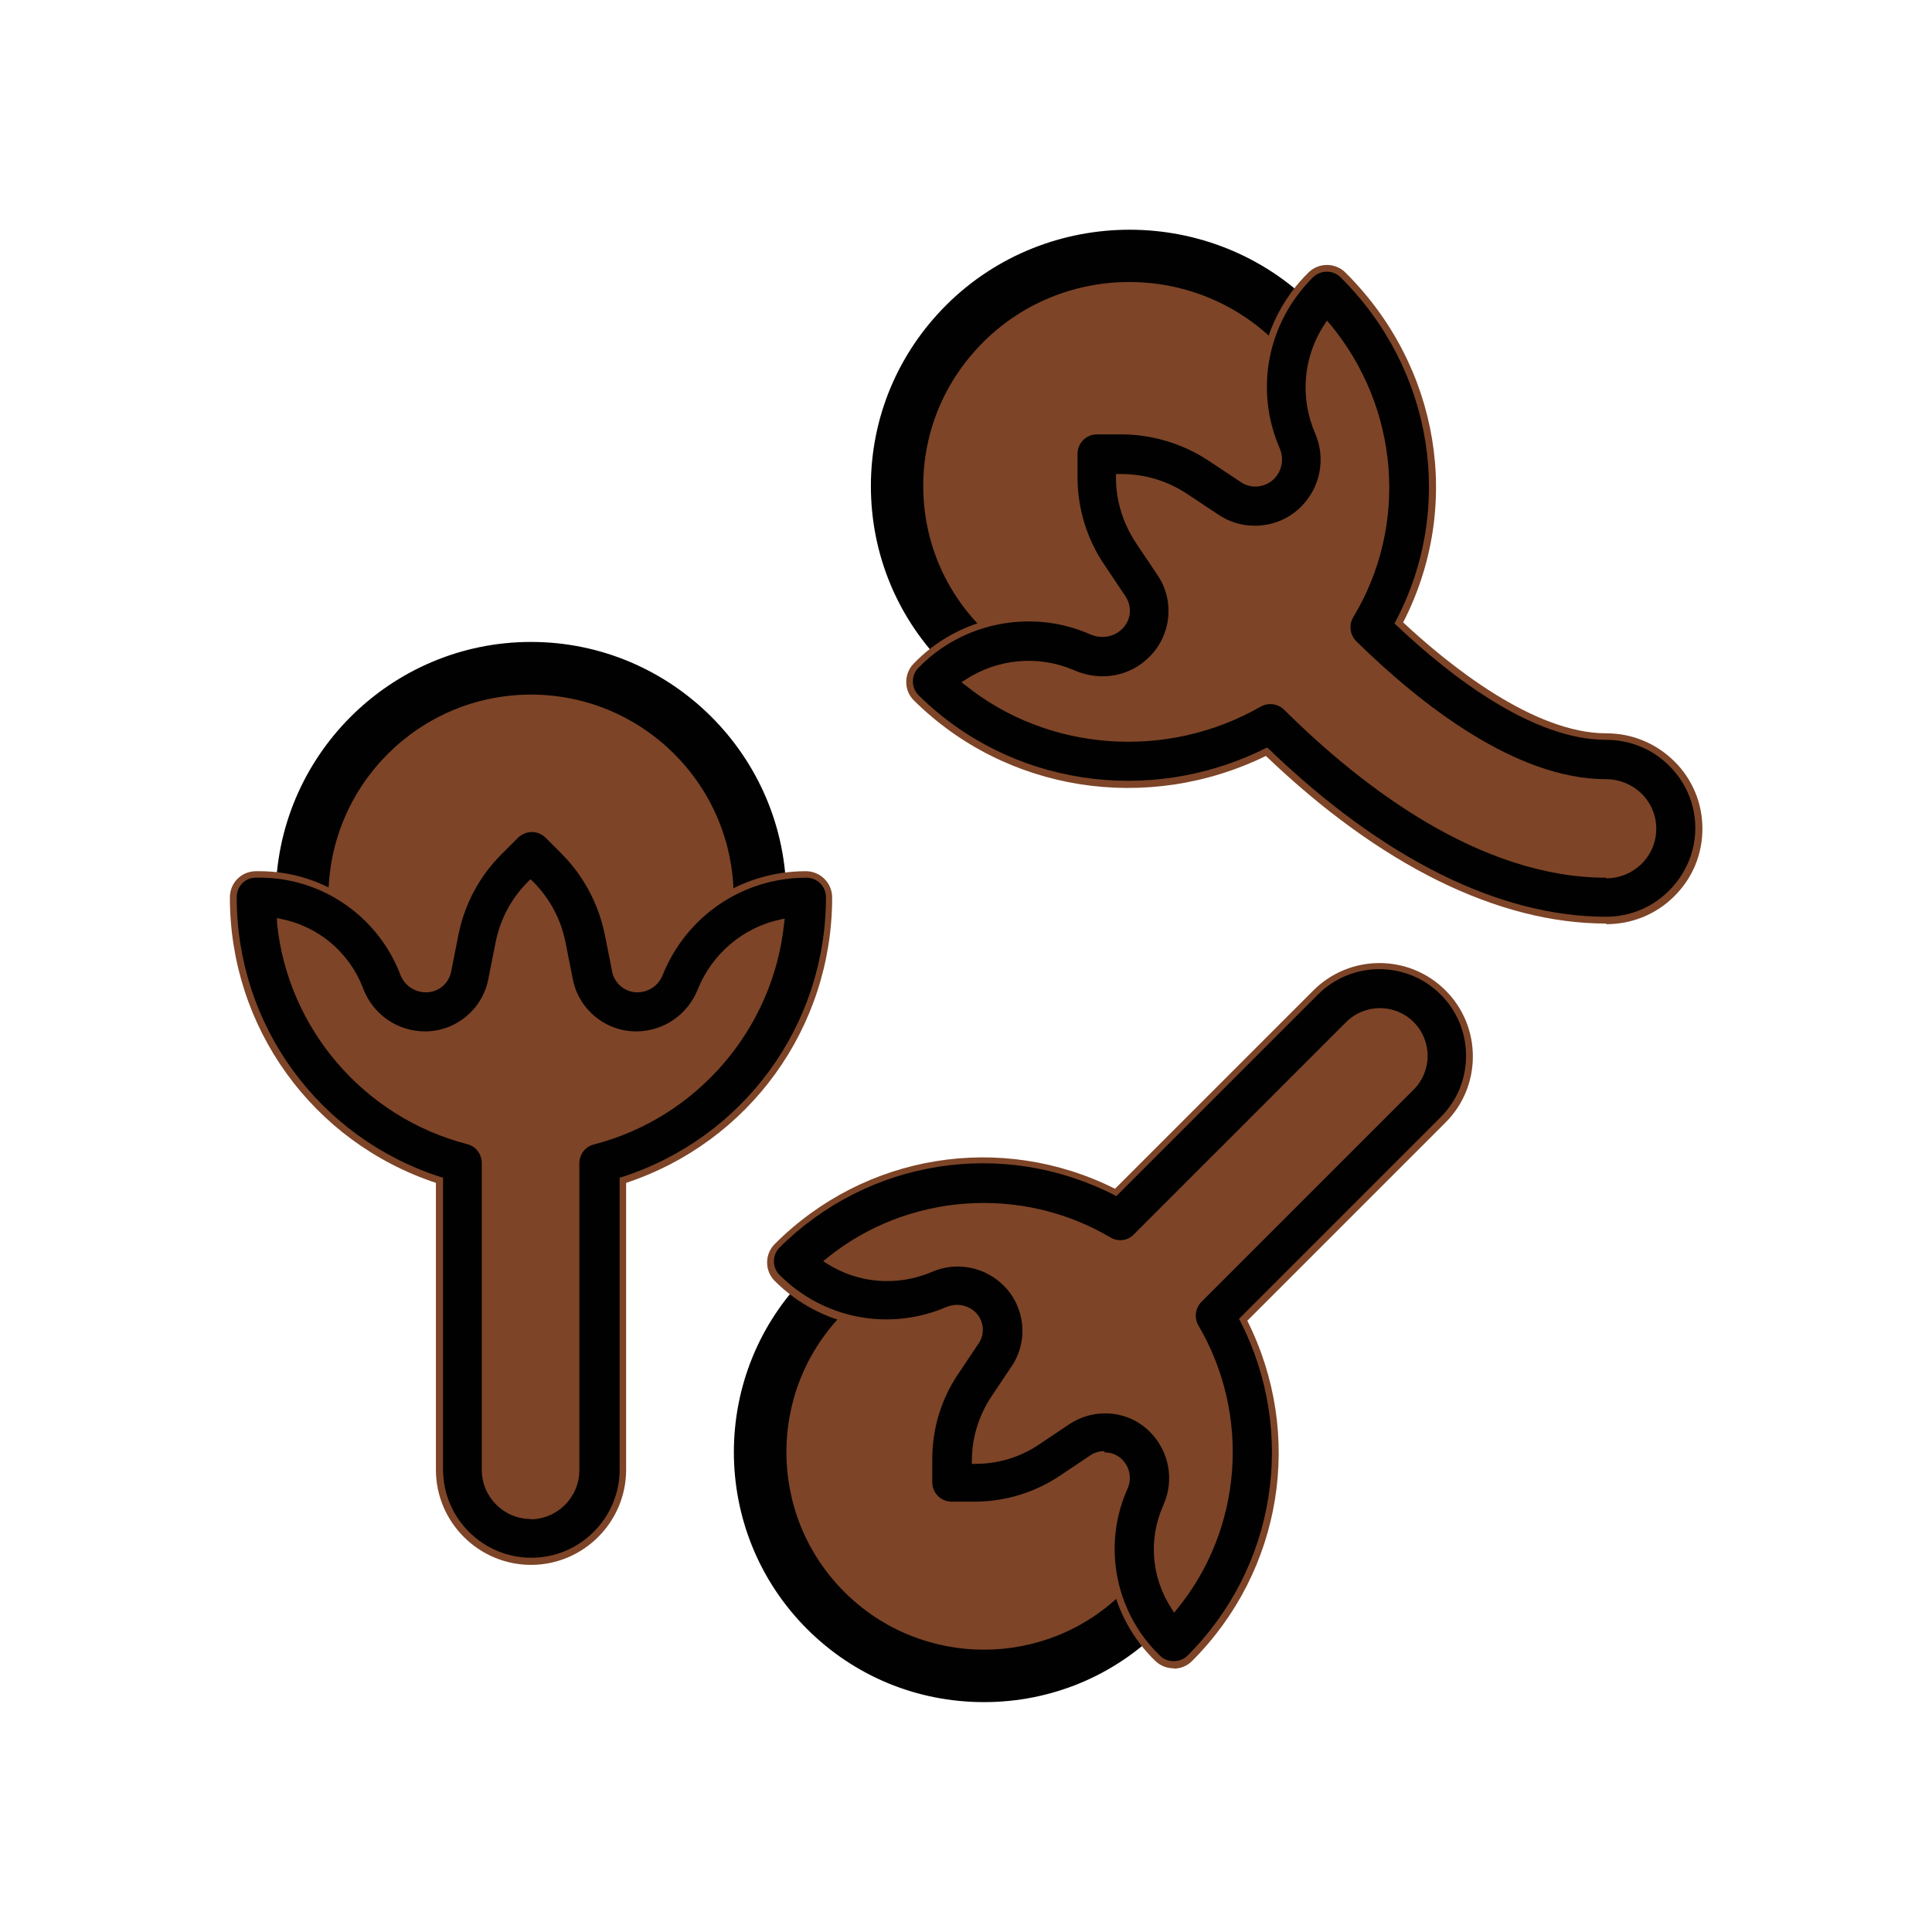
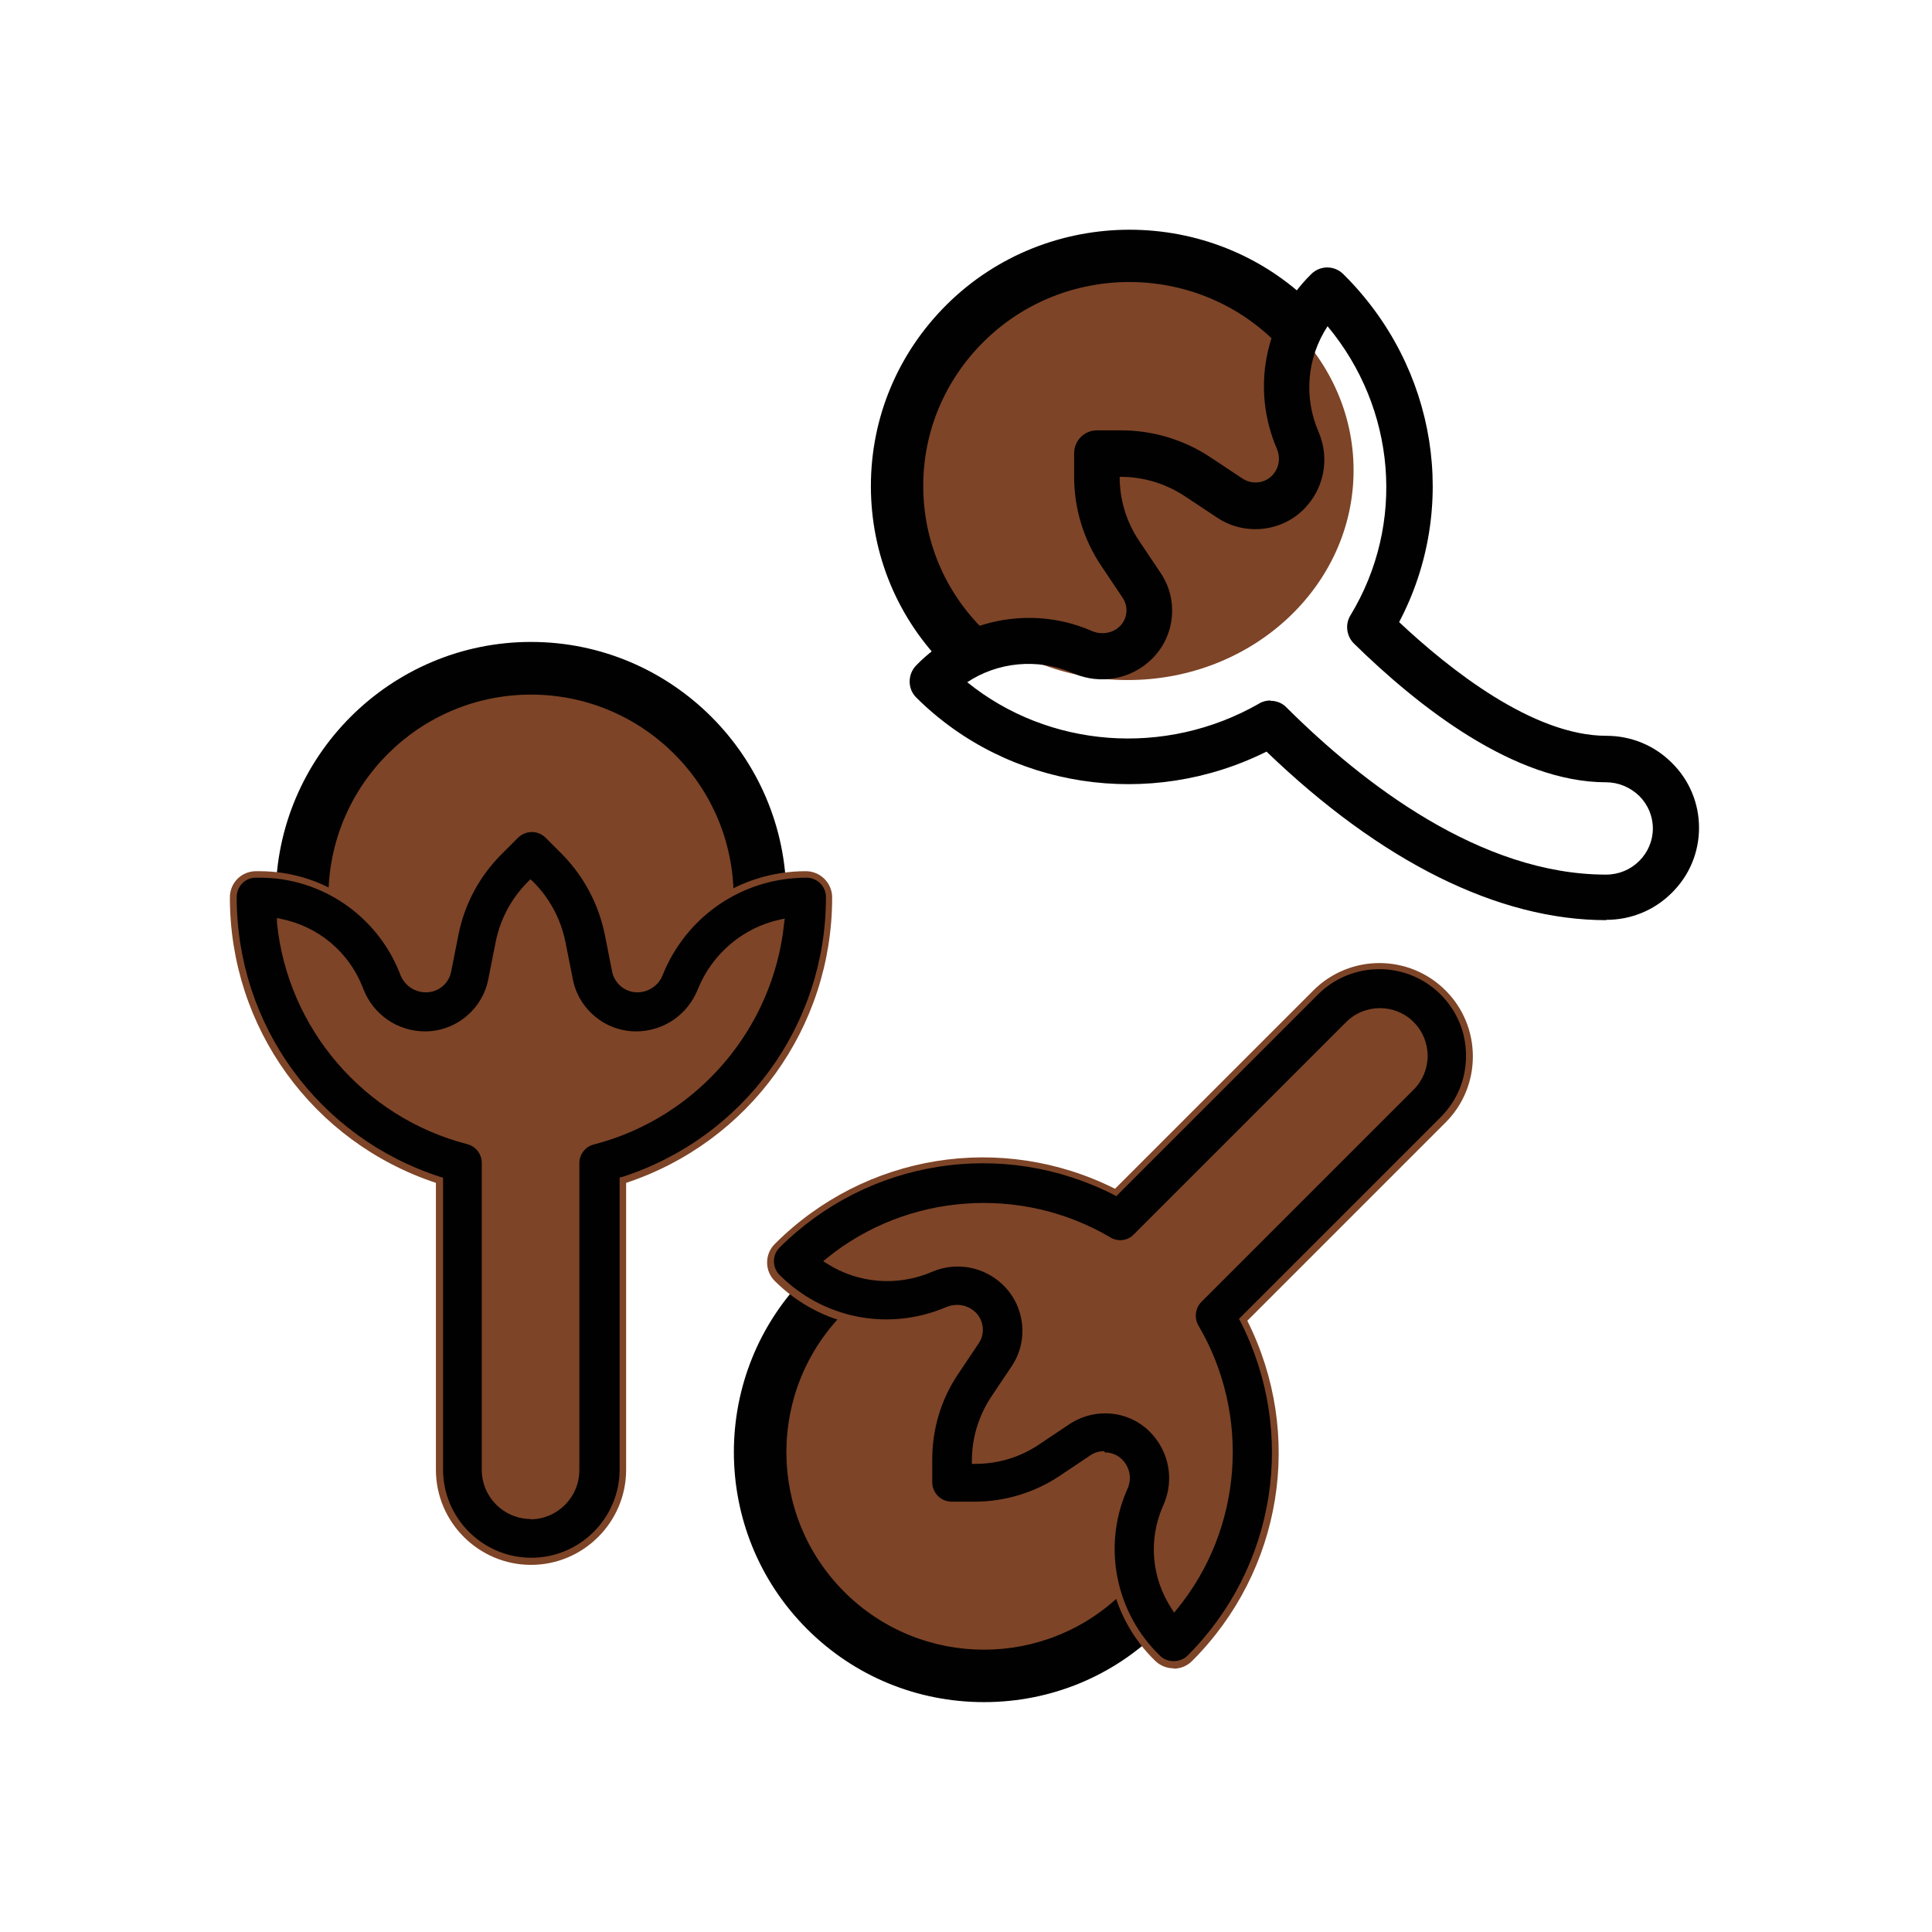
<svg xmlns="http://www.w3.org/2000/svg" id="Calque_1" viewBox="0 0 62.36 62.36">
  <defs>
    <style>.cls-1{fill:#010101;}.cls-2{fill:#7d4427;}</style>
  </defs>
  <ellipse class="cls-2" cx="36.4" cy="15.18" rx="7.29" ry="6.77" />
  <ellipse class="cls-2" cx="31.67" cy="47.17" rx="7.29" ry="6.77" />
  <ellipse class="cls-2" cx="17.37" cy="28.71" rx="7.29" ry="6.77" />
  <g id="cloves">
    <path class="cls-1" d="m24.53,29.7c-.41,0-.74-.33-.74-.74,0-3.67-2.98-6.65-6.65-6.65s-6.65,2.98-6.65,6.65c0,.41-.33.74-.74.74s-.74-.33-.74-.74c0-4.48,3.65-8.13,8.13-8.13s8.13,3.65,8.13,8.13c0,.41-.33.74-.74.74Z" />
    <path class="cls-1" d="m24.53,29.81c-.47,0-.85-.38-.85-.85,0-3.61-2.93-6.54-6.54-6.54s-6.54,2.93-6.54,6.54c0,.47-.38.85-.85.85s-.85-.38-.85-.85c0-4.54,3.7-8.24,8.24-8.24s8.24,3.7,8.24,8.24c0,.47-.38.85-.85.85Zm-7.39-7.61c3.73,0,6.76,3.03,6.76,6.76,0,.35.28.63.63.63s.63-.28.63-.63c0-4.42-3.6-8.02-8.02-8.02s-8.02,3.6-8.02,8.02c0,.35.28.63.63.63s.63-.28.63-.63c0-3.73,3.03-6.76,6.76-6.76Z" />
    <path class="cls-1" d="m17.14,50.4c-1.63,0-2.96-1.33-2.96-2.96v-9.34c-3.94-1.27-6.65-4.95-6.65-9.13,0-.4.32-.73.72-.74,2.06-.05,3.96,1.2,4.72,3.12l.03.08c.12.31.4.5.72.5.34,0,.64-.24.7-.58l.24-1.21c.2-1.01.69-1.92,1.42-2.64l.53-.53c.29-.29.76-.29,1.05,0l.53.53c.72.72,1.21,1.64,1.41,2.64l.24,1.21c.07.33.36.58.7.58.32,0,.6-.19.72-.49.78-1.95,2.64-3.21,4.74-3.21.41,0,.74.33.74.74,0,4.18-2.71,7.86-6.65,9.13v9.34c0,1.63-1.33,2.96-2.96,2.96Zm-8.09-20.63c.33,3.36,2.73,6.2,6.06,7.06.33.08.55.38.55.72v9.9c0,.82.66,1.48,1.48,1.48s1.48-.66,1.48-1.48v-9.9c0-.34.23-.63.55-.72,3.32-.86,5.72-3.69,6.06-7.04-1.16.25-2.13,1.06-2.59,2.19-.35.86-1.17,1.42-2.09,1.42-1.04,0-1.95-.74-2.15-1.76l-.24-1.21c-.14-.72-.49-1.37-1.01-1.89h0s0,0,0,0c-.52.52-.87,1.17-1.01,1.89l-.24,1.21c-.2,1.02-1.11,1.76-2.15,1.76-.93,0-1.75-.56-2.1-1.43l-.03-.08c-.44-1.1-1.42-1.89-2.55-2.12Z" />
    <path class="cls-2" d="m17.14,50.51c-1.69,0-3.07-1.38-3.07-3.07v-9.26c-3.98-1.32-6.65-5.01-6.65-9.21,0-.47.36-.84.83-.85.04,0,.09,0,.13,0,2.05,0,3.93,1.27,4.69,3.19l.03.08c.11.27.34.43.62.43s.54-.21.6-.49l.24-1.21c.21-1.03.71-1.96,1.45-2.7l.53-.53c.33-.33.87-.33,1.2,0l.53.53c.74.74,1.24,1.67,1.45,2.7l.24,1.21c.06.28.31.49.59.49.27,0,.51-.16.62-.42.8-1.99,2.7-3.28,4.84-3.28.47,0,.85.38.85.85,0,4.2-2.67,7.89-6.65,9.21v9.26c0,1.69-1.38,3.07-3.07,3.07Zm-8.76-22.18s-.08,0-.13,0c-.34,0-.61.28-.61.63,0,4.13,2.64,7.76,6.58,9.03l.08.02v9.42c0,1.57,1.28,2.85,2.85,2.85s2.85-1.28,2.85-2.85v-9.42l.08-.02c3.93-1.27,6.58-4.9,6.58-9.03,0-.35-.28-.63-.63-.63-2.05,0-3.87,1.23-4.64,3.14-.13.34-.46.56-.82.56-.39,0-.73-.28-.81-.66l-.24-1.21c-.2-.98-.68-1.88-1.38-2.59l-.53-.53c-.25-.25-.64-.24-.89,0l-.53.53c-.71.71-1.19,1.6-1.39,2.59l-.24,1.21c-.08.39-.42.66-.81.66-.37,0-.69-.22-.83-.57l-.03-.08c-.74-1.84-2.53-3.05-4.49-3.05Zm8.76,20.7c-.88,0-1.59-.71-1.59-1.59v-9.9c0-.29-.19-.54-.47-.61-3.33-.86-5.8-3.73-6.14-7.15v-.15s.13.03.13.03c1.2.24,2.18,1.06,2.63,2.19l.03.08c.33.83,1.11,1.36,1.99,1.36.99,0,1.85-.71,2.04-1.68l.24-1.21c.15-.74.51-1.41,1.04-1.94l.08-.08.08.07c.54.54.9,1.21,1.05,1.95l.24,1.21c.19.97,1.05,1.68,2.04,1.68.88,0,1.66-.53,1.99-1.35.46-1.15,1.46-2,2.66-2.26l.15-.03-.02.15c-.35,3.41-2.81,6.28-6.14,7.14-.28.07-.47.32-.47.61v9.9c0,.88-.71,1.59-1.59,1.59Z" />
    <path class="cls-1" d="m31.76,54.83c-2.04,0-4.08-.78-5.63-2.33-3.11-3.11-3.11-8.16,0-11.27.29-.29.76-.29,1.05,0,.29.29.29.76,0,1.05-2.53,2.53-2.53,6.65,0,9.18,2.53,2.53,6.65,2.53,9.18,0,.29-.29.76-.29,1.05,0,.29.29.29.76,0,1.05-1.55,1.55-3.59,2.33-5.63,2.33Z" />
    <path class="cls-1" d="m31.76,54.94c-2.16,0-4.19-.84-5.71-2.36-3.15-3.15-3.15-8.27,0-11.42.32-.32.88-.32,1.2,0,.16.16.25.37.25.6s-.09.44-.25.6c-2.49,2.49-2.49,6.53,0,9.02,2.49,2.49,6.53,2.49,9.02,0,.16-.16.37-.25.6-.25h0c.23,0,.44.09.6.25.16.16.25.37.25.6s-.09.44-.25.6c-1.52,1.52-3.55,2.36-5.71,2.36Zm-5.11-13.81c-.17,0-.33.07-.44.18-3.06,3.06-3.06,8.05,0,11.11,1.48,1.48,3.45,2.3,5.56,2.3s4.07-.82,5.56-2.3c.12-.12.18-.28.18-.44s-.07-.33-.18-.44c-.12-.12-.28-.18-.44-.18h0c-.17,0-.33.07-.44.18-2.57,2.57-6.76,2.57-9.33,0-1.24-1.24-1.93-2.9-1.93-4.67s.69-3.42,1.93-4.67c.12-.12.18-.28.18-.44s-.07-.33-.18-.44-.28-.18-.44-.18Z" />
    <path class="cls-1" d="m37.89,53.74c-.18,0-.37-.07-.51-.2-1.46-1.39-1.91-3.58-1.11-5.44l.03-.07c.13-.29.07-.61-.15-.83-.23-.23-.59-.27-.86-.09l-1,.67c-.84.56-1.81.85-2.82.85h-.73c-.41,0-.74-.33-.74-.74v-.73c0-1.01.29-1.98.85-2.82l.67-1c.18-.27.14-.63-.09-.86-.22-.22-.54-.28-.81-.16h-.01c-1.89.81-4.05.39-5.5-1.06-.29-.29-.29-.76,0-1.05,2.9-2.9,7.31-3.57,10.92-1.72l6.45-6.45c1.13-1.13,2.98-1.13,4.11,0,.55.55.85,1.28.85,2.06s-.3,1.51-.85,2.06l-6.45,6.45c1.84,3.61,1.17,8.03-1.72,10.92-.14.14-.33.22-.52.22Zm-2.23-8.22c.56,0,1.11.22,1.53.63.64.64.83,1.61.46,2.46l-.03.07c-.45,1.06-.33,2.26.28,3.2,2.08-2.55,2.38-6.15.68-9.03-.17-.29-.12-.66.11-.9l6.85-6.85c.27-.27.42-.63.42-1.01s-.15-.74-.42-1.01c-.56-.56-1.46-.56-2.02,0l-6.85,6.85c-.24.24-.61.29-.9.11-2.88-1.7-6.47-1.4-9.02.67.97.61,2.18.72,3.27.26,0,0,0,0,.01,0,.84-.35,1.79-.17,2.43.47.73.73.84,1.87.27,2.73l-.67,1c-.39.59-.6,1.28-.6,1.99.71,0,1.4-.21,1.99-.6l1-.67c.36-.24.78-.36,1.2-.36Z" />
    <path class="cls-2" d="m37.89,53.85c-.22,0-.43-.08-.59-.23-1.49-1.43-1.95-3.66-1.14-5.56l.03-.07c.11-.25.06-.52-.13-.71s-.5-.22-.73-.07l-1,.67c-.85.57-1.85.87-2.88.87h-.73c-.47,0-.85-.38-.85-.85v-.73c0-1.03.3-2.02.87-2.88l.67-1c.15-.23.12-.53-.07-.73-.18-.18-.46-.24-.69-.13-1.95.83-4.15.4-5.64-1.08-.16-.16-.25-.37-.25-.6,0-.23.09-.44.25-.6,2.91-2.91,7.31-3.62,10.98-1.78l6.4-6.4c1.18-1.18,3.09-1.18,4.27,0,.57.57.88,1.33.88,2.13s-.31,1.56-.88,2.13l-6.4,6.4c1.84,3.67,1.13,8.07-1.78,10.98-.16.16-.37.25-.6.25Zm-2.23-6.97c.21,0,.41.08.56.23.25.25.32.62.17.95l-.03.07c-.78,1.82-.34,3.95,1.09,5.32.24.23.65.22.88-.01,2.86-2.86,3.54-7.2,1.7-10.8l-.04-.07,6.51-6.51c.53-.53.82-1.23.82-1.98s-.29-1.45-.82-1.98c-1.09-1.09-2.87-1.09-3.96,0l-6.51,6.51-.07-.04c-3.6-1.84-7.94-1.15-10.8,1.7-.12.12-.18.28-.18.44,0,.17.07.33.18.44,1.42,1.42,3.53,1.83,5.38,1.04.34-.14.7-.07.95.17.27.27.31.69.1,1l-.67,1c-.55.82-.83,1.77-.83,2.75v.73c0,.35.28.63.63.63h.73c.98,0,1.94-.29,2.75-.83l1-.67c.13-.09.29-.13.44-.13Zm2.24,5.18l-.08-.13c-.65-.99-.76-2.22-.29-3.3l.03-.07c.35-.81.17-1.72-.44-2.34-.39-.39-.9-.6-1.45-.6-.41,0-.8.12-1.14.34l-1,.67c-.61.41-1.32.62-2.05.62h-.11s0-.11,0-.11c0-.73.22-1.44.62-2.05l.67-1c.54-.81.43-1.9-.26-2.59-.61-.61-1.52-.79-2.31-.45-1.12.48-2.38.38-3.39-.26l-.13-.08.12-.1c2.59-2.1,6.27-2.37,9.15-.67.25.15.56.11.76-.1l6.85-6.85c.6-.6,1.58-.6,2.18,0,.29.29.45.68.45,1.09s-.16.8-.45,1.09l-6.85,6.85c-.2.2-.24.52-.1.76,1.7,2.89,1.43,6.57-.69,9.16l-.1.12Z" />
    <path class="cls-1" d="m31.16,21.69c-.19,0-.38-.07-.52-.21-1.56-1.54-2.42-3.6-2.42-5.78s.86-4.24,2.42-5.78c3.21-3.18,8.44-3.18,11.65,0,.29.29.29.76,0,1.05-.29.29-.76.29-1.05,0-2.64-2.61-6.93-2.61-9.57,0-1.28,1.26-1.98,2.94-1.98,4.73s.7,3.47,1.98,4.73c.29.29.29.76,0,1.05-.14.15-.33.22-.53.22Z" />
    <path class="cls-1" d="m31.16,21.8c-.23,0-.44-.09-.6-.25-1.58-1.56-2.45-3.65-2.45-5.86s.87-4.29,2.45-5.86c3.25-3.22,8.55-3.22,11.8,0,.33.33.34.87,0,1.2-.33.33-.87.33-1.2,0-2.6-2.57-6.82-2.57-9.41,0-1.25,1.24-1.95,2.89-1.95,4.65s.69,3.41,1.95,4.65c.33.33.34.87,0,1.2-.16.16-.38.25-.6.25Zm5.3-14.16c-2.08,0-4.16.78-5.75,2.35-1.54,1.52-2.38,3.55-2.38,5.7s.85,4.18,2.38,5.7c.24.24.65.23.89,0,.24-.25.24-.65,0-.89-1.3-1.28-2.01-2.99-2.01-4.81s.71-3.52,2.01-4.81c2.68-2.66,7.04-2.66,9.72,0,.25.24.65.24.89,0,.24-.25.24-.65,0-.89-1.58-1.57-3.67-2.35-5.75-2.35Z" />
    <path class="cls-1" d="m51.84,29.7c-3.48,0-7.26-1.88-10.96-5.44-3.77,1.88-8.34,1.2-11.3-1.74-.29-.28-.29-.75-.01-1.04,1.44-1.49,3.69-1.95,5.61-1.14l.07.03c.31.13.67.07.9-.16.24-.24.28-.62.09-.91l-.69-1.03c-.58-.86-.88-1.86-.88-2.89v-.75c0-.41.33-.74.74-.74h.76c1.04,0,2.04.3,2.9.87l1.04.69c.29.19.69.16.94-.09.23-.23.29-.56.17-.86-.84-1.94-.41-4.16,1.1-5.65.29-.29.75-.29,1.04,0,3.04,3.01,3.74,7.55,1.8,11.23,1.62,1.52,4.32,3.67,6.69,3.67h0c.8,0,1.55.31,2.11.87.57.56.88,1.31.88,2.1,0,.79-.31,1.54-.88,2.1-.56.56-1.31.87-2.11.87Zm-10.83-7.08c.19,0,.38.07.52.22,2.47,2.46,6.27,5.39,10.31,5.39.41,0,.79-.16,1.07-.44.28-.28.44-.65.44-1.05,0-.4-.16-.77-.44-1.05-.29-.28-.67-.44-1.07-.44h0c-2.96,0-6.06-2.44-8.14-4.48-.24-.24-.29-.62-.11-.91,1.79-2.95,1.47-6.68-.74-9.33-.66,1.01-.78,2.28-.29,3.41.37.86.18,1.84-.48,2.5-.74.74-1.92.85-2.79.27l-1.04-.69c-.62-.41-1.34-.63-2.09-.63h-.02c0,.75.22,1.46.63,2.07l.69,1.03c.59.87.47,2.04-.28,2.78-.66.65-1.65.84-2.52.47l-.07-.03c-1.11-.47-2.39-.34-3.37.31,2.62,2.12,6.38,2.43,9.42.69.11-.07.24-.1.37-.1Z" />
-     <path class="cls-2" d="m51.84,29.81c-3.48,0-7.28-1.87-10.98-5.41-3.83,1.87-8.38,1.16-11.36-1.79-.33-.32-.33-.86-.01-1.19,1.47-1.53,3.77-1.99,5.73-1.16l.07.03c.27.12.58.06.78-.14.21-.21.24-.53.08-.77l-.69-1.03c-.59-.88-.9-1.89-.9-2.95v-.75c0-.47.38-.85.85-.85h.76c1.06,0,2.08.31,2.96.89l1.04.69c.25.17.59.13.8-.08.2-.19.25-.48.14-.73-.86-1.98-.42-4.25,1.12-5.77.33-.33.87-.33,1.2,0,3.04,3.02,3.79,7.54,1.86,11.29,1.46,1.36,4.2,3.58,6.56,3.58.83,0,1.6.32,2.19.9.59.58.91,1.36.91,2.18,0,.82-.32,1.6-.91,2.18-.58.58-1.36.9-2.19.9Zm-10.94-5.68l.06.05c3.68,3.54,7.44,5.41,10.88,5.41.77,0,1.49-.3,2.03-.84.54-.54.85-1.26.85-2.02,0-.76-.3-1.48-.85-2.02-.54-.54-1.27-.83-2.03-.83-2.35,0-4.98-2.01-6.77-3.7l-.06-.06.04-.07c1.93-3.67,1.21-8.13-1.78-11.1-.24-.24-.64-.24-.89,0-1.47,1.46-1.9,3.63-1.07,5.53.14.34.07.72-.19.98-.29.28-.74.33-1.07.1l-1.04-.69c-.85-.56-1.83-.85-2.84-.85h-.76c-.35,0-.63.28-.63.63v.75c0,1.01.3,1.99.86,2.82l.69,1.03c.22.33.18.77-.11,1.05-.26.26-.66.33-1.02.18l-.07-.03c-1.87-.8-4.08-.35-5.49,1.11-.24.25-.23.64.01.88,2.93,2.9,7.42,3.59,11.18,1.72l.07-.03Zm10.94,4.2c-4.08,0-7.9-2.95-10.39-5.42-.2-.2-.52-.24-.76-.1-3.04,1.74-6.87,1.45-9.54-.7l-.12-.09.13-.08c1.04-.68,2.34-.8,3.48-.32l.07.03c.83.35,1.77.18,2.39-.45.71-.7.82-1.82.26-2.64l-.69-1.03c-.42-.63-.65-1.36-.65-2.12v-.11h.11c.79-.01,1.53.21,2.17.63l1.04.69c.83.55,1.95.44,2.65-.26.63-.63.81-1.56.46-2.37-.5-1.15-.39-2.47.3-3.52l.08-.12.1.11c2.24,2.7,2.54,6.5.75,9.46-.15.25-.11.57.1.78,2.07,2.03,5.14,4.45,8.06,4.45.43,0,.84.17,1.15.47.3.3.47.7.47,1.13s-.17.83-.47,1.13c-.31.3-.71.47-1.15.47Z" />
  </g>
</svg>